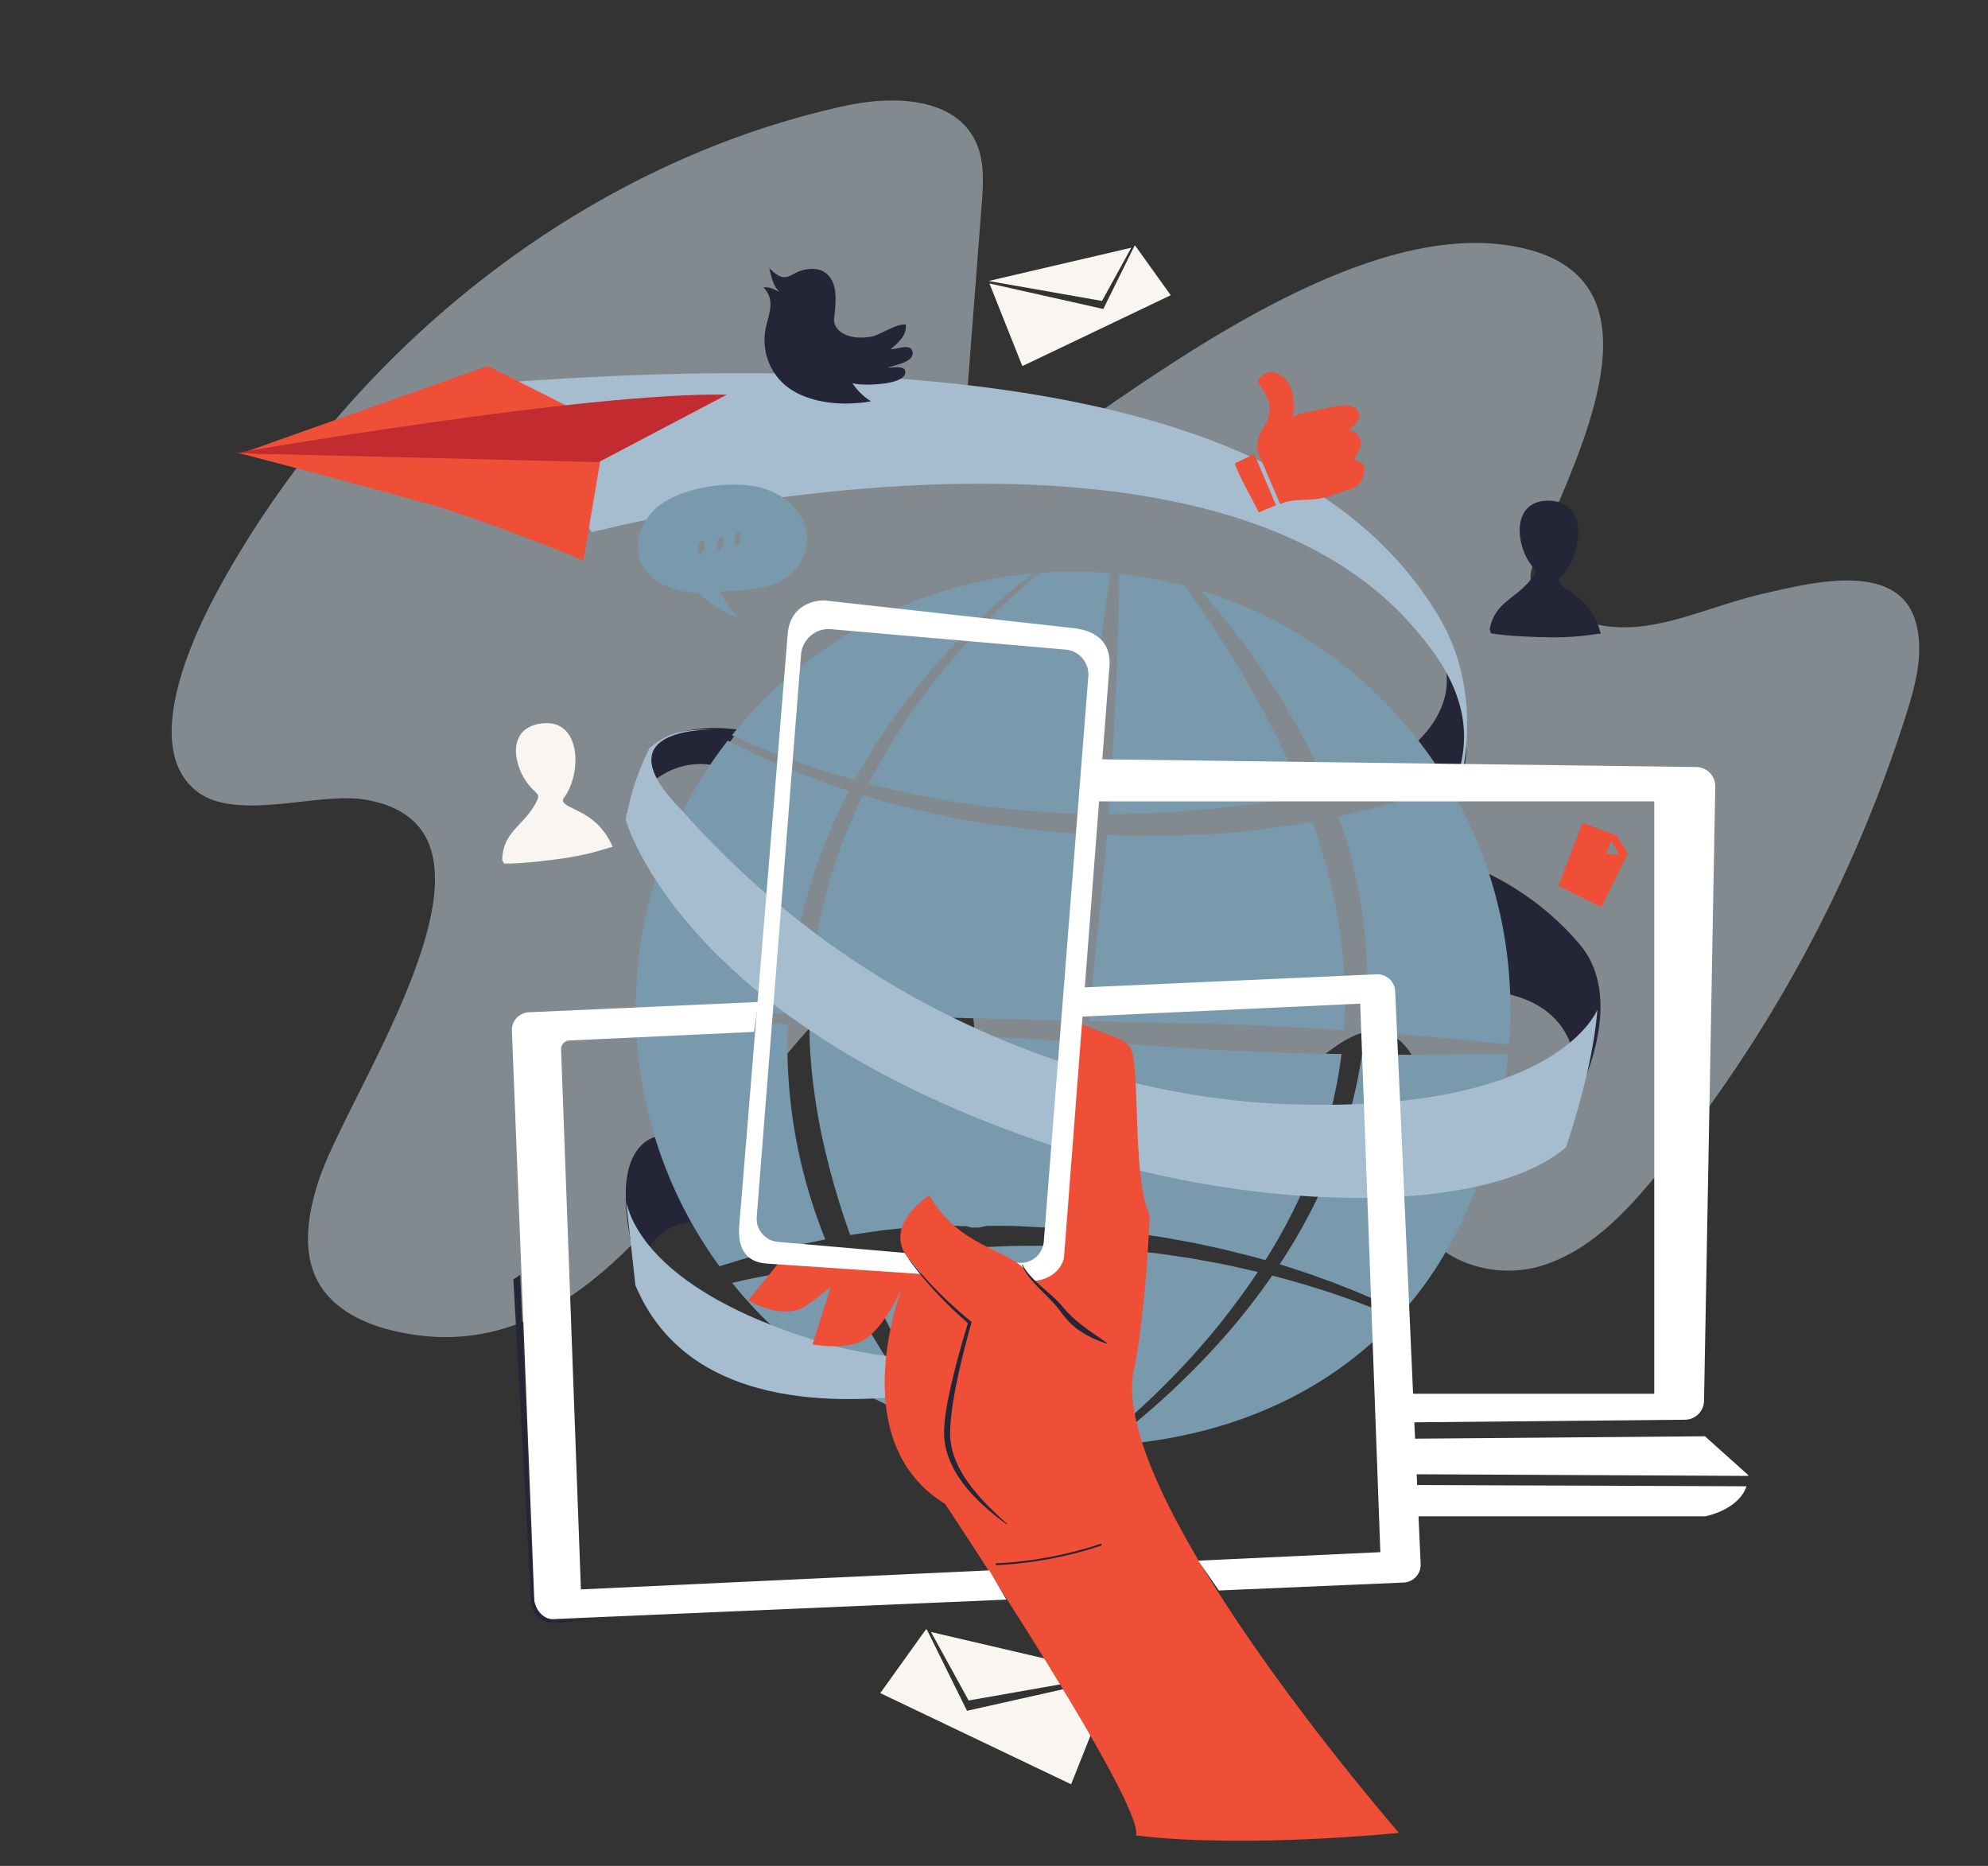
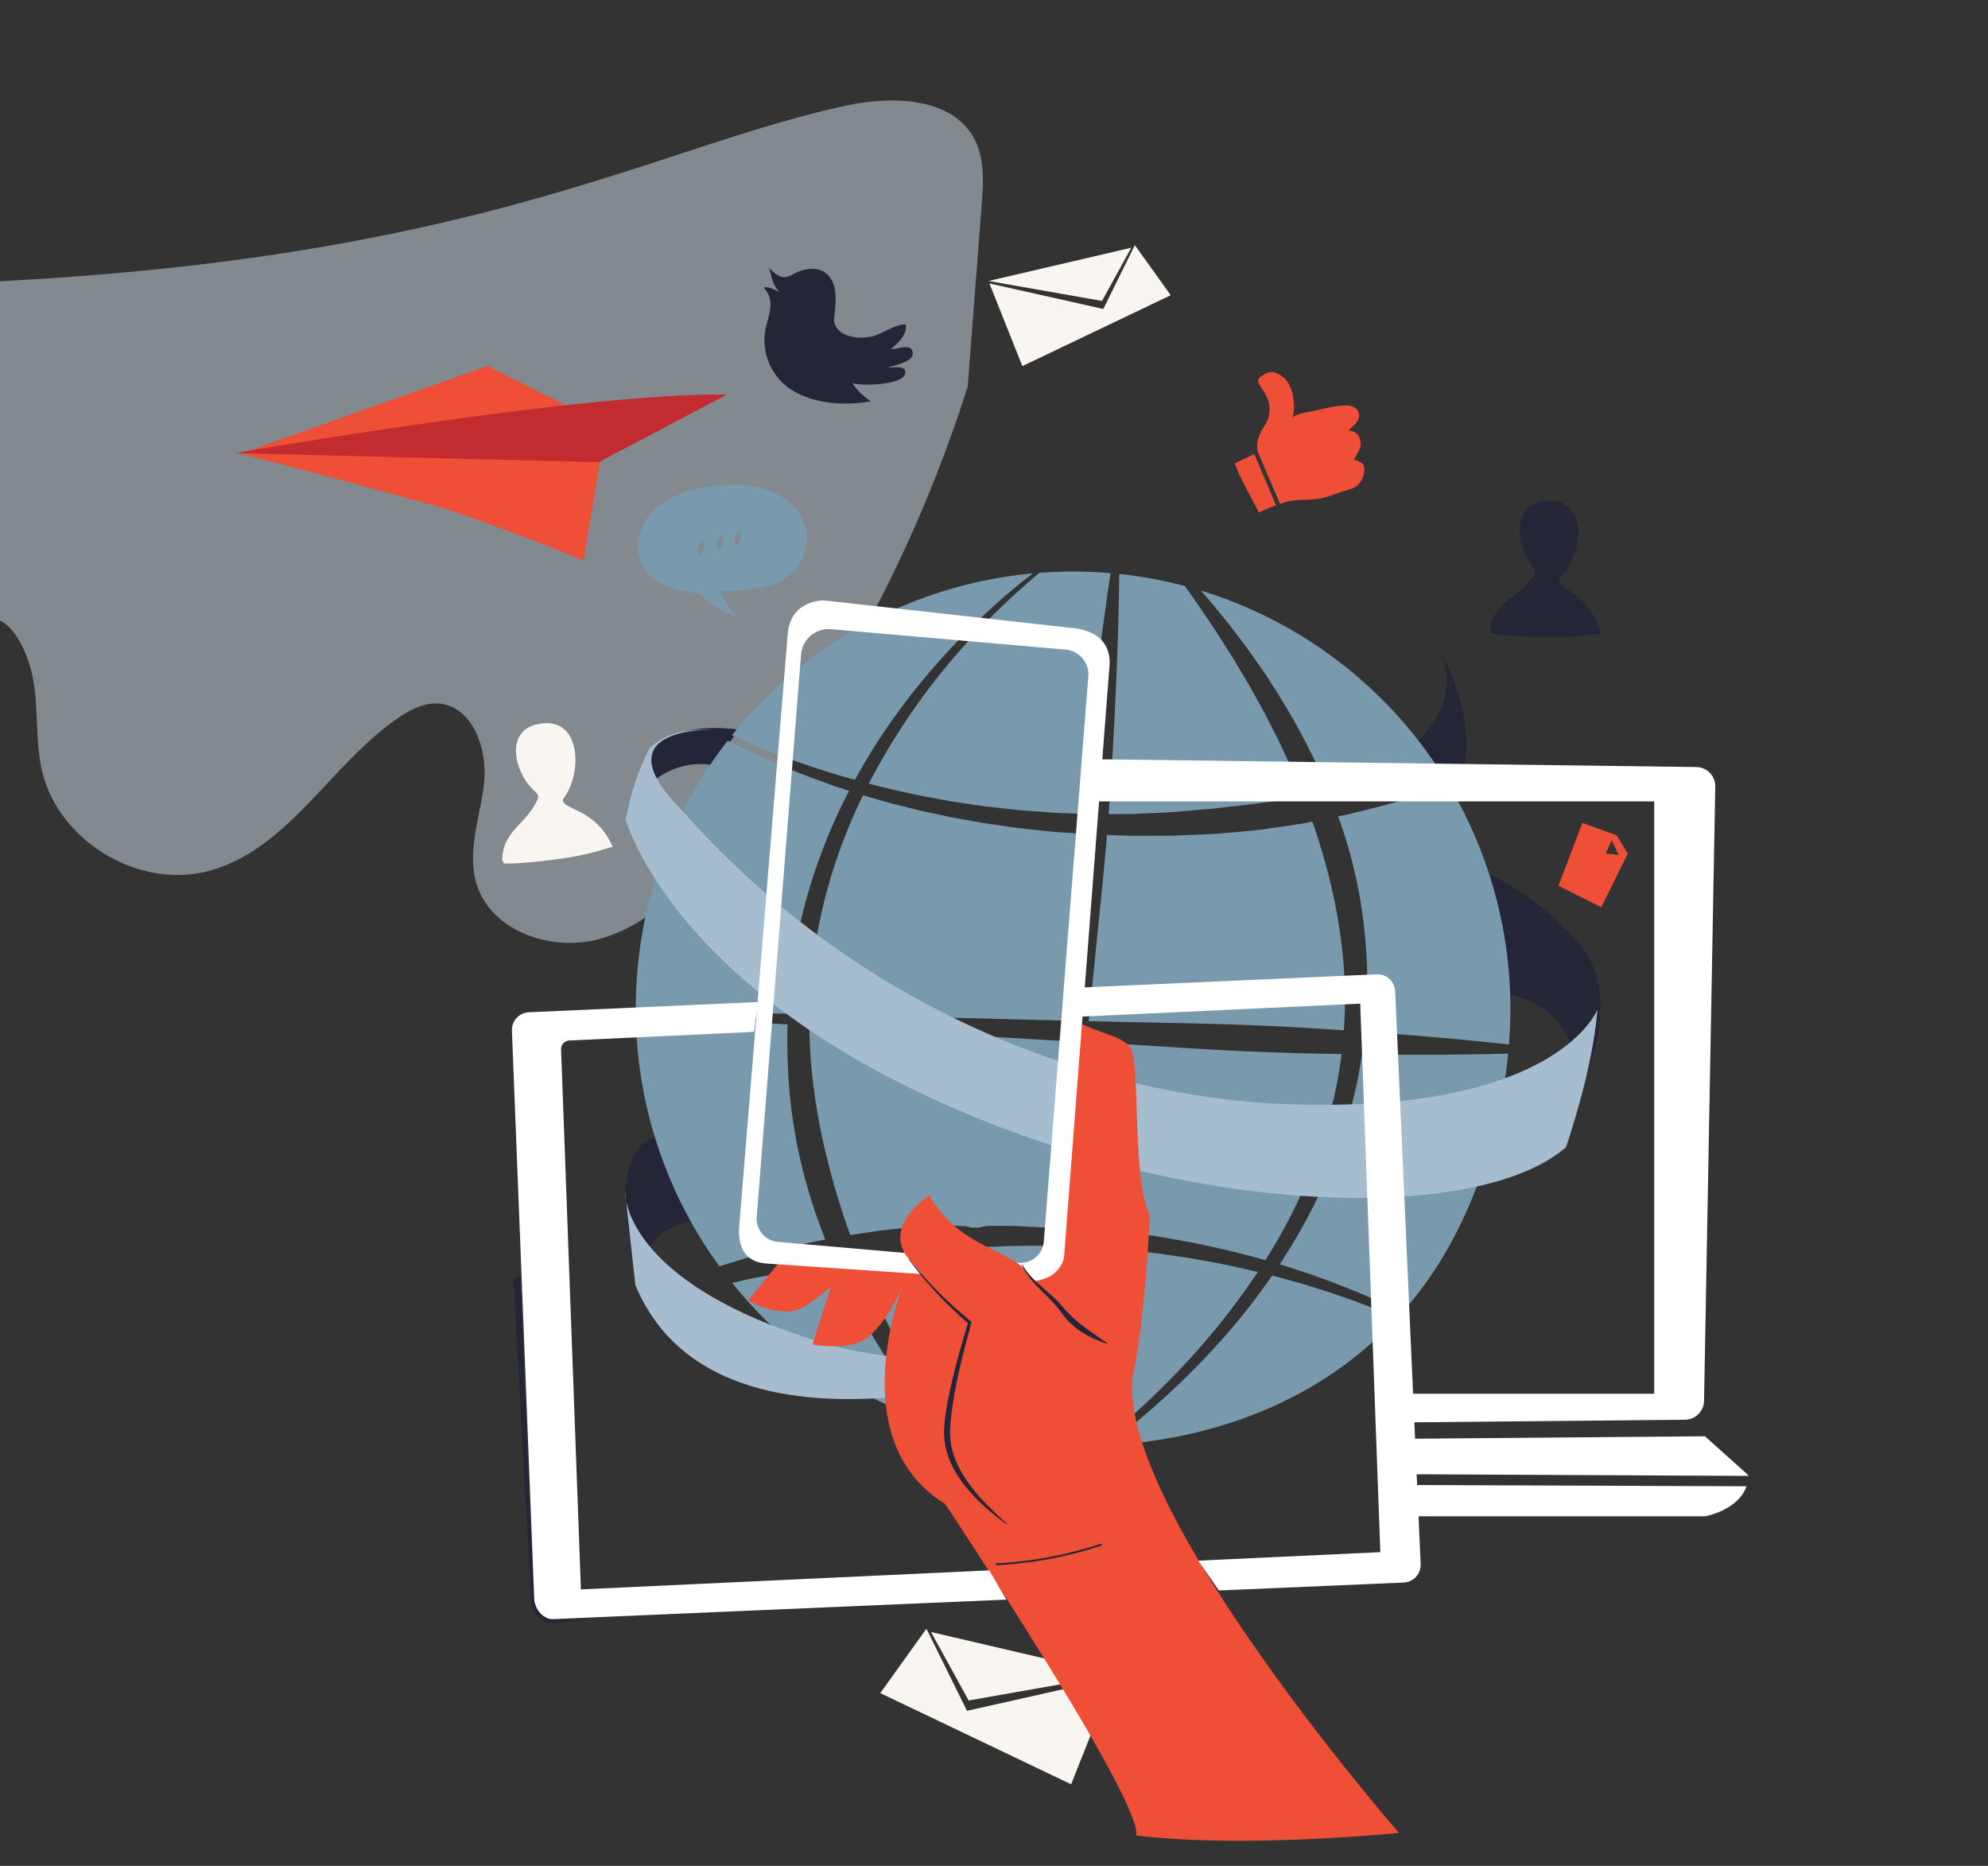
<svg xmlns="http://www.w3.org/2000/svg" width="1064.225" height="998.604" viewBox="0 0 1064.225 998.604">
  <rect x="0" y="0" width="1064.225" height="998.604" fill="#333333" stroke="none" />
  <defs>
    <clipPath id="clip-path">
      <path id="Path_252" data-name="Path 252" d="M2874.5,849.754l13.173-138.62,188.233,6.571,32.8,375.784-116.834-.839-43.044-62.019-110,7.516,31.428,53.629-332.738-2.386-4.1-344.354,185.842-27.33-9.565,65.591Z" fill="none" />
    </clipPath>
    <clipPath id="clip-path-2">
      <path id="Path_261" data-name="Path 261" d="M3051.679,1108.636l-10.1-369.045-153.311,3.671,11.017-197.376,389.243,5.507,86.294,554.489Z" fill="none" />
    </clipPath>
  </defs>
-   <path id="Path_211" data-name="Path 211" d="M2762.9,256.659c25.273-5.525,57.838-4.841,69.56,18.221,5.341,10.508,4.564,22.948,3.659,34.7l-7.5,97.343c-.77,10-1.211,21.12,5.169,28.862,12.527,15.2,36.852,4.517,53.052-6.685,58.024-40.123,154.26-108.591,229.884-97.96,95.23,13.389,34.334,118.764,15.276,168.95-1.405,3.7-2.666,7.7-1.787,11.558,1.069,4.694,5.043,8.114,9.011,10.841,40.814,28.042,74.8,4.328,116.766-5.107,23.9-5.373,71.475-17.874,80.365,16.281,4.169,16.017-.32,32.9-5.313,48.679a743.061,743.061,0,0,1-132.91,245.581c-17.22,21.052-36.987,42.055-63.078,49.734s-59.543-3.574-67.073-29.709c-5.028-17.45,2.318-35.771,4.2-53.833s-6.29-40.866-24.405-42.14c-8.034-.565-15.652,3.49-22.258,8.1-35.772,24.955-58.489,70.078-100.6,81.437-37.63,10.15-81.043-16.107-89.526-54.148-4.236-18.995-.768-39.374-7.065-57.789-17.569-51.378-55.54-8.582-75.844,11.728-64.444,64.465-121.235,197.642-231.914,170.755-15.413-3.744-30.989-11.231-39.044-24.9-9.543-16.189-6.272-36.769-.548-54.668,15.717-49.155,116.146-190.432,24.1-204.665-24.659-3.813-68.266,12.123-89.253-4.414-29.6-23.321-2.567-81.784,11.376-107.414C2496.691,388.26,2621.584,287.553,2762.9,256.659Z" transform="translate(-2310.6 -200)" fill="#bdccd4" opacity="0.57" />
+   <path id="Path_211" data-name="Path 211" d="M2762.9,256.659c25.273-5.525,57.838-4.841,69.56,18.221,5.341,10.508,4.564,22.948,3.659,34.7l-7.5,97.343a743.061,743.061,0,0,1-132.91,245.581c-17.22,21.052-36.987,42.055-63.078,49.734s-59.543-3.574-67.073-29.709c-5.028-17.45,2.318-35.771,4.2-53.833s-6.29-40.866-24.405-42.14c-8.034-.565-15.652,3.49-22.258,8.1-35.772,24.955-58.489,70.078-100.6,81.437-37.63,10.15-81.043-16.107-89.526-54.148-4.236-18.995-.768-39.374-7.065-57.789-17.569-51.378-55.54-8.582-75.844,11.728-64.444,64.465-121.235,197.642-231.914,170.755-15.413-3.744-30.989-11.231-39.044-24.9-9.543-16.189-6.272-36.769-.548-54.668,15.717-49.155,116.146-190.432,24.1-204.665-24.659-3.813-68.266,12.123-89.253-4.414-29.6-23.321-2.567-81.784,11.376-107.414C2496.691,388.26,2621.584,287.553,2762.9,256.659Z" transform="translate(-2310.6 -200)" fill="#bdccd4" opacity="0.57" />
  <g id="Group_165" data-name="Group 165" transform="translate(-2310.6 -200)">
    <g id="Group_156" data-name="Group 156">
      <path id="Path_212" data-name="Path 212" d="M2646.06,635.374s4.514-22.287,15.517-37.239c10.156-7.618,26.962-10.046,44.573-7.618l-13.965,19.045S2664.68,602.366,2646.06,635.374Z" fill="#242638" />
      <path id="Path_213" data-name="Path 213" d="M3080.24,545.661s16.251,24.266-10.436,50.781l19.579,30.183S3108.17,596.442,3080.24,545.661Z" fill="#242638" />
      <path id="Path_214" data-name="Path 214" d="M3153.595,789.41s29.062-52.472,2.823-83.787-58.963-42.319-58.963-42.319v66.863S3162.9,725.089,3153.595,789.41Z" fill="#242638" />
      <path id="Path_215" data-name="Path 215" d="M2653.4,884.766s-1.694-32.162,37.24-31.594l-22.006-45.705S2629.129,802.389,2653.4,884.766Z" fill="#242638" />
      <g id="Group_152" data-name="Group 152">
        <path id="Path_216" data-name="Path 216" d="M2917.545,635.6c7.632-.365,15.238-.559,22.761-1.132q5.637-.481,11.227-.962c3.721-.368,7.436-.521,11.1-1.027,7.338-.935,14.607-1.586,21.723-2.523,7.116-.971,14.1-2.011,20.964-2.846,1-.152,1.982-.32,2.97-.482q-3.019-7.7-6.231-15.065c-1.5-3.688-3.25-7.206-4.89-10.711s-3.259-6.958-5.045-10.263q-2.558-5.023-5.033-9.868-2.646-4.759-5.19-9.338-1.279-2.289-2.529-4.526-1.317-2.2-2.6-4.356-2.561-4.326-4.993-8.451-5.122-8.1-9.693-15.346-4.781-7.112-8.923-13.28c-2.77-4.1-5.451-7.774-7.8-11.15-.155-.222-.3-.429-.454-.648a233.619,233.619,0,0,0-35.156-6.433c-.007.483-.012.95-.016,1.447-.051,3.491-.107,7.355-.17,11.559-.1,4.2-.211,8.75-.329,13.607-.091,4.861-.325,10.018-.5,15.464s-.376,11.168-.671,17.135c-.273,5.968-.558,12.185-.851,18.617-.363,6.427-.74,13.074-1.126,19.9-.531,9.907-1.229,20.205-2.021,30.782C2908.566,635.7,2913.061,635.671,2917.545,635.6Z" fill="#7999ad" />
        <path id="Path_217" data-name="Path 217" d="M2986.1,643.955c-7.3.839-14.753,1.465-22.286,2.112-3.76.392-7.576.434-11.394.617q-5.73.228-11.516.458l-2.891.111-2.9,0-5.817.006q-5.82.028-11.677.048c-4.8-.1-9.61-.261-14.421-.432-.027.33-.051.653-.078.985-1.259,14.871-2.775,30.22-4.414,45.812-1.564,15.6-3.158,31.439-4.748,47.28q-.27,2.794-.542,5.583c13.428.295,26.838.589,40.061.881,15.674.274,31.095.637,46.008,1.2,14.914.634,29.322,1.35,42.976,2.291,2.553.168,5.05.328,7.546.494a237.44,237.44,0,0,0-.668-40.923,293.683,293.683,0,0,0-10.252-52.07c-1.809-6.378-3.808-12.613-5.939-18.706-1.874.367-3.729.739-5.632,1.092C3000.539,641.92,2993.374,642.887,2986.1,643.955Z" fill="#7999ad" />
        <path id="Path_218" data-name="Path 218" d="M2745.216,773.835a330.571,330.571,0,0,0,8.4,47.208,400.968,400.968,0,0,0,12.135,39.934c5.563-.845,11.2-1.639,16.933-2.484,7.3-.841,14.751-1.462,22.286-2.115,3.758-.39,7.574-.432,11.394-.615,3.82-.153,7.658.607,11.512.451l2.894.8h2.9c1.936,0,3.875-.914,5.819-.92,3.88-.016,7.774-.007,11.675-.022,7.8.174,15.626.942,23.445.942h1.07c.468-9.222.949-15.4,1.437-23.065,1.588-24.5,3.261-50.609,4.951-76.69-30.639-1.758-61.211-3.649-89.934-5.3-14.905-.87-29.308-1.774-42.968-2.571-1.786-.112-3.524-.252-5.288-.363Q2743.972,761.546,2745.216,773.835Z" fill="#7999ad" />
        <path id="Path_219" data-name="Path 219" d="M2753.67,675.41a274.071,274.071,0,0,0-8.875,48.883q-.759,9.253-.9,18.521l5.53.117c13.678.336,28.1.689,43.027,1.057l90.3,2.305q.2-3.1.4-6.206c.973-15.894,1.944-31.788,2.9-47.433.887-15.652,1.853-31.047,3-45.928.015-.179.031-.353.045-.533l-6.64-.459c-3.9-.273-7.8-.489-11.669-.962-7.75-.845-15.48-1.534-23.086-2.746-3.809-.558-7.609-1.062-11.373-1.659q-5.634-1.014-11.2-2.015c-1.853-.333-3.707-.668-5.547-.995q-2.75-.594-5.477-1.18-5.454-1.175-10.824-2.337-5.331-1.331-10.567-2.634c-3.49-.865-6.942-1.732-10.318-2.748l-9.829-2.821c-.718,1.48-1.432,2.965-2.13,4.469-3.373,7.1-6.369,14.505-9.265,22.039C2758.453,659.741,2755.8,667.468,2753.67,675.41Z" fill="#7999ad" />
        <path id="Path_220" data-name="Path 220" d="M3106.721,764.15c-4.2.063-8.754.134-13.608.208-4.861.1-10.025.061-15.474.1-5.447.027-11.175.062-17.147,0-5.972-.039-12.195-.08-18.636-.12-.694-.015-1.418-.027-2.118-.039-.131.845-.258,1.687-.41,2.529a261.082,261.082,0,0,1-15.094,55.2,297.769,297.769,0,0,1-25.075,49.171q-1.726,2.757-3.493,5.45l.755.217c3.29,1.012,6.512,2.111,9.7,3.139q2.388.783,4.748,1.548,2.337.841,4.635,1.661,4.593,1.664,9.043,3.271c5.851,2.358,11.567,4.458,16.909,6.842,7.1,2.978,13.7,6.039,19.79,9.029,2.592-2.918,5.124-5.912,7.569-9.012,26.86-34.041,44.567-82.187,49.141-129.473Q3112.848,764,3106.721,764.15Z" fill="#7999ad" />
        <path id="Path_221" data-name="Path 221" d="M2933.272,942.054a408.21,408.21,0,0,0,30.381-33.613c6.888-8.659,13.763-17.874,20.265-27.69q-9.819-2.35-20.075-4.468-5.321-.974-10.723-1.953-2.7-.484-5.419-.979-2.733-.4-5.486-.8-5.5-.8-11.065-1.615c-3.72-.465-7.469-.836-11.225-1.262-7.5-.947-15.114-1.373-22.735-1.954-3.809-.341-7.641-.423-11.472-.564l-4-.146c-.328,3.336-.649,6.642-.969,9.894-1.381,13.619-2.682,26.488-3.887,38.371-2.426,23.763-4.445,43.562-5.857,57.428-.036.319-.066.624-.1.942,3.676.221,7.375.367,11.1.413q7.845.1,15.567-.206c2.362-1.889,4.794-3.865,7.307-5.963C2913.654,960.55,2923.3,951.971,2933.272,942.054Z" fill="#7999ad" />
        <path id="Path_222" data-name="Path 222" d="M2868.616,972.5c.83-13.907,2.016-33.777,3.437-57.625.721-11.915,1.5-24.832,2.322-38.491.2-3.167.409-6.382.614-9.623l-.768-.03c-7.675-.021-15.348,0-22.982.113-7.632.366-15.238.56-22.761,1.133q-5.636.481-11.227.962c-3.719.366-7.436.519-11.1,1.027-7.334.935-14.6,1.583-21.721,2.523-4.614.627-9.153,1.267-13.661,1.881,1.245,3.09,2.4,6.169,3.741,9.108q1.987,4.672,3.908,9.186c1.336,2.985,2.725,5.878,4.039,8.736s2.636,5.643,4,8.331q2,4.062,3.907,7.931c2.575,5.144,5.277,9.889,7.6,14.477,4.961,9,9.369,16.834,13.168,23.193,1.81,3.178,3.5,5.974,4.983,8.409a233.662,233.662,0,0,0,52.445,9.744C2868.578,973.155,2868.6,972.839,2868.616,972.5Z" fill="#7999ad" />
        <path id="Path_223" data-name="Path 223" d="M2721.888,870.244q4.6-1.143,9.362-2.331,2.382-.585,4.794-1.184l4.906-1.018c3.748-.787,7.579-1.57,11.45-2.34a295.223,295.223,0,0,1-12.487-38.962,275.185,275.185,0,0,1-7.343-49.57c-.49-8.788-.627-17.671-.372-26.57-7.461-.46-14.673-.909-21.525-1.332l-57.612-3.608c-.716-.047-1.407-.089-2.09-.135a232.963,232.963,0,0,0,44.766,134.517q4.155-1.29,8.513-2.6C2709.837,873.309,2715.769,871.849,2721.888,870.244Z" fill="#7999ad" />
        <path id="Path_224" data-name="Path 224" d="M2653.161,740.938l57.711,1.178c6.857.146,14.073.3,21.539.453q.47-9.7,1.606-19.382a284.194,284.194,0,0,1,10.71-50.4c2.448-8.137,5.422-16.023,8.465-23.754,3.208-7.666,6.518-15.178,10.188-22.353.583-1.153,1.178-2.289,1.769-3.427-.828-.273-1.665-.549-2.487-.815l-4.748-1.552-4.633-1.66q-4.6-1.657-9.042-3.268c-5.852-2.358-11.565-4.462-16.91-6.844-10.083-4.221-19.14-8.621-27.174-12.722a233.045,233.045,0,0,0-49.188,140.554c-.018,1.324-.005,2.635,0,3.955C2651.683,740.909,2652.409,740.923,2653.161,740.938Z" fill="#7999ad" />
        <path id="Path_225" data-name="Path 225" d="M2807.12,958.063c-2.253-2.981-4.874-6.2-7.5-9.867-2.595-3.684-5.456-7.646-8.423-11.939-5.766-8.7-12.2-18.606-18.388-29.921-1.54-2.83-3.155-5.7-4.726-8.672q-2.274-4.5-4.631-9.163c-1.591-3.1-2.972-6.368-4.471-9.641-.392-.862-.779-1.738-1.171-2.606-1.5.255-2.99.51-4.473.753l-9.9,1.56q-2.444.383-4.854.762l-4.751.925-9.288,1.833c-6.106,1.143-12.033,2.151-17.638,3.522-1.471.341-2.925.668-4.371.99a234.4,234.4,0,0,0,107.44,75.163C2809.062,960.6,2808.113,959.369,2807.12,958.063Z" fill="#7999ad" />
        <path id="Path_226" data-name="Path 226" d="M2729.127,604.637c5.372,2.136,11.113,3.976,16.979,6.058l9.059,2.853q2.3.717,4.638,1.443,2.355.666,4.744,1.334c1.222.359,2.489.692,3.726,1.039q3.192-5.863,6.558-11.456c3.952-6.662,8.114-12.995,12.337-19.025a362.186,362.186,0,0,1,25.676-32.506c8.5-9.6,16.765-17.946,24.333-25.07s14.454-13.019,20.273-17.681c2.18-1.755,4.2-3.341,6.049-4.759a233.77,233.77,0,0,0-161.071,86.639C2710.374,597.137,2719.279,600.991,2729.127,604.637Z" fill="#7999ad" />
        <path id="Path_227" data-name="Path 227" d="M3039.657,897.811c-5.372-2.131-11.113-3.975-16.978-6.061q-4.459-1.4-9.06-2.849c-1.534-.477-3.081-.963-4.637-1.445q-2.357-.664-4.744-1.336c-4.108-1.205-8.339-2.34-12.623-3.44a354.907,354.907,0,0,1-23.049,29.857,415.488,415.488,0,0,1-31.957,33c-11.946,11.055-23.312,20.371-33.428,28.056,61.4-3.5,116.216-26.037,155.282-68.179C3052.631,902.874,3046.363,900.294,3039.657,897.811Z" fill="#7999ad" />
        <path id="Path_228" data-name="Path 228" d="M3086.334,620.426c-6.715,2.3-14.016,4.561-21.8,6.912-5.587,1.8-11.517,3.262-17.638,4.866q-4.6,1.146-9.362,2.331l-4.795,1.181c-1.624.34-3.259.677-4.907,1.021-.28.057-.57.116-.852.176,2.048,5.735,3.955,11.607,5.673,17.624a260.117,260.117,0,0,1,9.334,54.918q.2,3.555.411,7.126.049,3.581.1,7.168c.17,4.777-.115,9.576-.21,14.376-.054,2.4-.313,4.8-.461,7.2-.2,2.269-.27,4.555-.558,6.819.359.024.732.051,1.091.073,6.42.491,12.625.965,18.582,1.426,5.956.429,11.663.938,17.087,1.417s10.576.886,15.411,1.388c4.836.478,9.36.92,13.545,1.332q6.217.671,11.4,1.228.624-8.031.735-15.989A232.969,232.969,0,0,0,3086.334,620.426Z" fill="#7999ad" />
        <path id="Path_229" data-name="Path 229" d="M3015.524,818.73a251.111,251.111,0,0,0,13.083-53.448c.051-.389.085-.78.136-1.166-2.262-.042-4.515-.08-6.822-.123-13.682-.2-28.1-.678-43.018-1.278-14.91-.679-30.309-1.59-45.951-2.619l-40.607-2.479c-2.525,26.087-5.031,51.942-7.4,76.452q-1.114,11.412-2.192,22.4l3.569.245c3.9.273,7.8.487,11.669.963,7.75.844,15.478,1.533,23.087,2.746,3.809.558,7.61,1.064,11.376,1.66l11.2,2.014q2.782.5,5.548,1,2.745.591,5.477,1.176l10.825,2.337q5.327,1.329,10.566,2.636c3.489.863,6.942,1.735,10.317,2.749l1.608.46c1.513-2.412,3.014-4.851,4.473-7.334A289.576,289.576,0,0,0,3015.524,818.73Z" fill="#7999ad" />
        <path id="Path_230" data-name="Path 230" d="M2958.233,521.55q4.76,5.809,10.276,12.535,5.3,6.88,11.1,14.749,2.8,4,5.746,8.2l2.955,4.27q1.414,2.21,2.86,4.47a356.114,356.114,0,0,1,22.782,40.306q4.332,8.8,8.223,18.3c1.051-.168,2.123-.335,3.164-.5l4.855-.757,4.75-.927q4.714-.933,9.285-1.832c6.108-1.142,12.037-2.152,17.64-3.524,5.618-1.295,11.032-2.45,16.187-3.553l3.378-.726a234.544,234.544,0,0,0-128-96.51C2954.979,517.784,2956.594,519.608,2958.233,521.55Z" fill="#7999ad" />
        <path id="Path_231" data-name="Path 231" d="M2859,513.457a382.812,382.812,0,0,0-42.481,44.049,356.731,356.731,0,0,0-24.04,32.947c-5.822,9.052-11.518,18.713-16.784,28.942,9.4,2.454,19.187,4.672,29.253,6.772l10.722,1.948q2.7.492,5.419.982,2.732.4,5.487.8,5.5.8,11.063,1.619c3.718.464,7.468.833,11.225,1.259,7.5.949,15.115,1.375,22.738,1.953,3.806.342,7.64.428,11.469.569l6.933.249c.938-10.91,1.93-21.506,3.032-31.676q1.071-10.206,2.083-19.827,1.114-9.6,2.148-18.513c.665-5.935,1.4-11.616,2.09-17.019s1.3-10.534,1.99-15.343c.665-4.812,1.283-9.319,1.858-13.481.615-4.162,1.181-7.986,1.689-11.439.079-.514.153-1,.229-1.5q-8.44-.718-17.042-.844c-7.081-.093-14.088.152-21.016.677C2864.708,508.515,2862.009,510.8,2859,513.457Z" fill="#7999ad" />
      </g>
      <path id="Path_232" data-name="Path 232" d="M2695.148,590.517s-65.453-3.1-19.474,43.218c111.167,125.134,248.732,153.594,317.882,156.917,150.162,7.222,172.166-50.329,172.166-50.329-1.691,21.16-7.615,45.7-16.781,73.652-41.114,35.621-159.122,36.089-266.508,1.946C2675.413,750.1,2645.5,638.478,2645.5,638.478a146.6,146.6,0,0,1,12.835-38.228C2666.663,593.537,2673.6,589.816,2695.148,590.517Z" fill="#a5bdce" />
-       <path id="Path_233" data-name="Path 233" d="M2627.257,484.861s316.716-82.472,436.057,46.411c24.728,26.709,40.343,55.014,24.826,91.408l1.977,4.232s18.053-50.783-9.029-96.486C3036.3,454.838,2921.935,379.271,2580.2,404.737Z" fill="#a5bdce" />
      <path id="Path_234" data-name="Path 234" d="M2438.512,442.542l193.511,3.533-9.1,53.883s-33.291-14.107-75.61-28.212C2504.063,459.676,2455.912,446.919,2438.512,442.542Z" fill="#ef4e37" />
      <path id="Path_235" data-name="Path 235" d="M2439.026,442.892l132.589-47.052,50.55,25.432Z" fill="#ef4e37" />
      <path id="Path_236" data-name="Path 236" d="M2436.548,442.517s188.525-32.893,263.135-31.287l-68.613,36.111Z" fill="#c22b2f" />
      <path id="Path_237" data-name="Path 237" d="M2946.791,483.588" fill="none" stroke="#29abe2" stroke-miterlimit="10" stroke-width="0.281" />
      <path id="Path_238" data-name="Path 238" d="M2913.41,489.949" fill="none" stroke="#29abe2" stroke-miterlimit="10" stroke-width="0.281" />
      <path id="Path_239" data-name="Path 239" d="M2795.067,398.3c2.388,7.958-23.567,8.439-28.2,6.734a32.825,32.825,0,0,0,10.014,9.732c-14.125,2.525-31.756,1.468-43.905-7.023a31.627,31.627,0,0,1-12.285-32.9c1.84-7.784,4.845-14.372-1.363-21.012,3.117-.442,5.744,1.088,8.524,2.389-3.514-3.353-4.374-8.4-5.492-12.859,1.765,2.007,5.055,4.759,7.415,4.939,3.509.268,5.96-2.2,9.025-3.229,6.508-2.179,13.372-1.743,17.009,4.8,2.82,5.078,2.326,11.849,1.323,20.461-.767,6.6,7.618,12.272,20.314,9.733,4.477-.895,13.549-7.2,18.013-6.325.756,5.7-4.228,9.933-8.023,13.126,3.116.309,10.881-3.561,11.727,1.64.872,5.384-9.96,6.89-13.3,8.284C2788,396.746,2794.273,395.65,2795.067,398.3Z" fill="#242638" />
      <g id="Group_153" data-name="Group 153">
        <path id="Path_240" data-name="Path 240" d="M2916.206,332.57l-76.373,17.815,60.708,10.676Z" fill="#f9f6f2" />
        <path id="Path_241" data-name="Path 241" d="M2918.292,331.453l-.35.084-16.718,33.823L2840.264,351.7l17.632,44.234L2937.319,358Z" fill="#f9f6f2" />
      </g>
      <g id="Group_154" data-name="Group 154">
        <path id="Path_242" data-name="Path 242" d="M2808.989,1073.436l98.231,22.914-78.083,13.732Z" fill="#f9f6f2" />
        <path id="Path_243" data-name="Path 243" d="M2806.305,1072l.45.108,21.5,43.5,78.408-17.576-22.678,56.894-102.154-48.782Z" fill="#f9f6f2" />
      </g>
      <g id="Group_155" data-name="Group 155">
        <path id="Path_244" data-name="Path 244" d="M2982.039,442.961c-2.848,1.559-8.655,4.082-10.37,4.938,1.437,5.9,11.446,22.893,12.735,26.356,1.967-.9,6.312-2.663,9.3-3.846Z" fill="#ef4e37" />
        <path id="Path_245" data-name="Path 245" d="M3040.226,448.423c-.428-.6-4.586-3.152-5-1.951,1.23-3.543,3.894-5.119,3.765-9.38-.119-3.686-2.969-6.976-6.594-6.574,2.089-2.451,6.13-4.769,5.753-8.5-.387-3.784-3.9-5.157-7.525-5.01-5.761.226-11.19,1.561-16.753,2.924-2.035.5-10.747,1.588-11.5,3.855,2.1-6.3.56-17.316-4.486-21.645-3.47-2.979-6.968-4.094-10.947-1.556-4.1,2.611-3.253,3.827-.677,7.518,4.638,6.653,5.666,13.458.86,20.433-2.521,3.662-4.515,9.292-3.032,13.689l-.012.006,11.807,27.546c.642-.255,1.21-.481,1.576-.622,6.112-2.367,13.291-1.178,19.7-2.323,5.232-.944,10.055-3.362,15.2-4.709,4.474-1.167,7.234-3.665,8.324-8.515C3041.066,451.94,3041.276,449.924,3040.226,448.423Z" fill="#ef4e37" />
      </g>
      <path id="Path_246" data-name="Path 246" d="M2914.151,917.509s-214.408,87.227-263.4-29.657l-5.541-49.916s-2.04,48.145,105.059,80.464C2824.388,940.766,2914.151,917.509,2914.151,917.509Z" fill="#a5bdce" />
      <path id="Path_247" data-name="Path 247" d="M3176.034,647.075l-18.34-6.692-12.8,33.65,22.907,11.506,14.192-28.671Zm-5.8,9.676,3.133-7.051,3.79,7.8Z" fill="#ef4e37" />
      <path id="Path_248" data-name="Path 248" d="M2579.431,660.159c.406-14.841,10.982-17.933,17.606-29.68,3.5-6.21,1.143-4.652-3.52-10.564-8.342-10.587-11.79-30.34,7.013-32.738,21.694-2.772,21.664,27.7,11.6,40.283-2.008,6.038,17.609,4.526,26.508,26.011-.016-.972-8.4,3.166-25,5.682-8.969,1.359-24.143,3.19-33.2,3.019" fill="#f9f6f2" />
      <path id="Path_249" data-name="Path 249" d="M3108.054,536.788c2.706-14.6,13.633-16.011,22-26.587,4.421-5.591,1.852-4.418-1.836-10.983-6.6-11.753-6.936-31.8,12.011-31.251,21.861.63,17.1,30.73,5.2,41.6-2.921,5.653,16.693,7.205,22.148,29.811.135-.962-8.789,1.824-25.578,1.732-9.072-.05-24.346-.6-33.269-2.173" fill="#242638" />
    </g>
    <g id="Group_164" data-name="Group 164">
      <path id="Path_250" data-name="Path 250" d="M2731.82,870.52l-20.648,25.418s15.042,9.232,27.312,4.751c4.744-1.724,16.889-11.993,16.889-11.993l-9.812,30.832s14.016,2.806,24.647-1.028c13.019-4.685,23.674-30.419,23.674-30.419s-32.975,82.692,22.677,116.836c0,0,106.685,160.358,102.2,177.393,58,7.133,140.748-1.366,140.748-1.366s-160.834-184.55-141.234-250.621c0,0,5.98-32.319,7.761-80.125-8.782-17.448-5.476-71.951-9.245-86.885-2.515-9.971-20.021-9.19-34.3-19.664-3.573-2.62-10.47,140.247-13.355,135.875Z" fill="#ef4e37" />
      <g id="Group_158" data-name="Group 158">
        <g id="Group_157" data-name="Group 157" clip-path="url(#clip-path)">
          <path id="Path_251" data-name="Path 251" d="M3057.476,730.6a9.509,9.509,0,0,0-9.855-9.159L2593.8,741.755a9.512,9.512,0,0,0-9.158,9.856l12.023,305.769a9.51,9.51,0,0,0,9.857,9.158l455.433-19.573a9.514,9.514,0,0,0,9.158-9.857Zm-435.9,320.034L2610.96,761.691a4.666,4.666,0,0,1,4.448-4.833l423.346-19.723,10.781,293.569Z" fill="#fff" />
        </g>
      </g>
      <path id="Path_253" data-name="Path 253" d="M2883.621,535.979l-131.293-14.586c-3.475-.3-18.574,1.021-20.034,17.8L2706.377,855.4c-1.824,20.968,12.66,20.647,16.132,20.948L2858.5,885.54c16.773,1.459,21.418-9.425,21.72-12.9L2904.34,558.91C2904.642,555.434,2907.735,538.078,2883.621,535.979Zm-27.735,339.866-128.869-11.212a12.438,12.438,0,0,1-11.319-13.386l23.723-300.973a14.8,14.8,0,0,1,16.029-13.538L2881,547.654a13.4,13.4,0,0,1,12.2,14.442l-23.834,302.355A12.437,12.437,0,0,1,2855.886,875.845Z" fill="#fff" />
      <path id="Path_254" data-name="Path 254" d="M2904.958,918.535c-40.741-26.93-45.4-38.734-45.4-38.734-10.572-11.832-35.376-12.379-51.6-40.139-27.076,19.827-10.154,34.768-10.154,34.768,54.762,62.59,25.93,82.4,25.93,82.4,26,46.643,73.713,56.937,73.713,56.937S2928.98,934.412,2904.958,918.535Z" fill="#ef4e37" />
      <path id="Path_255" data-name="Path 255" d="M2857.952,876.686a20.612,20.612,0,0,0,1.988,3.332,33.459,33.459,0,0,0,2.452,3.008,73.854,73.854,0,0,0,5.6,5.415c3.873,3.493,7.994,6.768,11.492,10.932a62.881,62.881,0,0,0,11.117,10.446c2.017,1.562,4.119,3.048,6.262,4.518s4.324,2.927,6.456,4.508l-.14.276a58.69,58.69,0,0,1-7.406-2.875,51.658,51.658,0,0,1-6.984-3.908,36.047,36.047,0,0,1-6.176-5.206c-.457-.5-.928-.981-1.359-1.5s-.885-1.017-1.3-1.552-.843-1.049-1.236-1.594l-1.175-1.589a57.489,57.489,0,0,0-5.091-5.768c-1.811-1.866-3.688-3.7-5.529-5.575a75.244,75.244,0,0,1-5.264-5.915,33.56,33.56,0,0,1-2.271-3.261,20.935,20.935,0,0,1-1.729-3.573Z" fill="#242638" />
      <path id="Path_256" data-name="Path 256" d="M2797.32,873.774q3.633,4.638,7.537,9.045t8.041,8.584q4.143,4.172,8.514,8.1t8.9,7.668l.429.352-.154.557c-2.687,9.692-5.226,19.426-7.333,29.237-1.044,4.906-1.986,9.83-2.7,14.772-.345,2.471-.675,4.942-.9,7.412-.138,1.234-.214,2.467-.309,3.7-.058,1.23-.152,2.465-.139,3.658a37.265,37.265,0,0,0,.721,7.185,42.1,42.1,0,0,0,2.054,6.974,52.194,52.194,0,0,0,3.172,6.618,64.539,64.539,0,0,0,4.012,6.221,102.8,102.8,0,0,0,9.677,11.379c3.488,3.594,7.18,7.006,10.938,10.362l-.193.242a135.482,135.482,0,0,1-11.832-9.475,91.875,91.875,0,0,1-10.51-11.055,66.992,66.992,0,0,1-4.425-6.3,50.718,50.718,0,0,1-3.56-6.888,42.107,42.107,0,0,1-2.39-7.441,37.712,37.712,0,0,1-.876-7.809c-.015-1.325.074-2.6.136-3.888.112-1.276.208-2.555.365-3.821.133-1.272.329-2.53.507-3.792.086-.631.2-1.255.3-1.883s.2-1.255.324-1.878c.915-5,2-9.939,3.195-14.851s2.477-9.794,3.835-14.653,2.793-9.694,4.26-14.517l.275.909c-2.984-2.578-5.917-5.215-8.76-7.947s-5.622-5.528-8.313-8.407-5.3-5.834-7.812-8.864-4.92-6.147-7.238-9.325Z" fill="#242638" />
      <path id="Path_257" data-name="Path 257" d="M2585.423,884.74l9.539,172.461s.689,11.706,13.082,11.475c18.053-2.14,18.053-1.986,18.053-1.986l-17.442.306s-11.934.918-12.546-14.384c-.928-23.236-7.013-170.322-7.013-170.322Z" fill="#242638" />
      <g id="Group_163" data-name="Group 163">
        <g id="Group_162" data-name="Group 162" clip-path="url(#clip-path-2)">
          <g id="Group_161" data-name="Group 161">
            <g id="Group_160" data-name="Group 160">
              <path id="Path_258" data-name="Path 258" d="M3218.533,610.512l-461.739-6.006a10.294,10.294,0,0,0-10.3,10.3l8.58,339.014a10.3,10.3,0,0,0,10.3,10.293l447.147-4.287a10.3,10.3,0,0,0,10.3-10.3l6.007-328.71A10.3,10.3,0,0,0,3218.533,610.512Zm-22.378,335.4h-423.61V628.884h423.61Z" fill="#fff" />
              <g id="Group_159" data-name="Group 159">
                <path id="Path_259" data-name="Path 259" d="M2734.889,993.565c1.261,6.613,4.632,17.935,13.386,17.935H3223.5s17.669-3.211,22.045-16.06Z" fill="#fff" />
                <path id="Path_260" data-name="Path 260" d="M3246.412,989.891c.014-.146.04-.286.051-.435l-23.169-20.774-468.477,3.878-20.651,14.618s0,.072.013.185Z" fill="#fff" />
              </g>
            </g>
          </g>
        </g>
      </g>
      <path id="Path_262" data-name="Path 262" d="M2538.5,710.214l182.688,1.836-4.591,54.164,167.081-2.754,3.99-52.325,211.464-4.595v461.769L2449.771,1198.6l30.6-470.948Z" fill="none" />
      <path id="Path_263" data-name="Path 263" d="M2843.68,1037.189a210.212,210.212,0,0,0,56.631-10.581" fill="none" stroke="#242638" stroke-miterlimit="10" stroke-width="1" />
    </g>
    <rect id="Rectangle_42" data-name="Rectangle 42" width="1021.677" height="974.969" transform="translate(2310.6 200)" fill="none" />
    <path id="Path_264" data-name="Path 264" d="M2739.764,499.637c9.36-19.586-6.114-35.848-25.093-39.352-16.378-3.026-44.129,1.235-55.36,14.164-13.67,15.728-9.609,41.075,25.444,42.93,6.583,6.3,11.66,9.732,20.983,13.147-5.724-6.107-5.993-6.879-9.429-13.913C2706.767,515.5,2731.2,517.554,2739.764,499.637Zm-55.289-3.9c-.762-1.9.334-4.238.923-6.03l-.172,1.385c.465-2.229,1.782-2.585,2.421-.567.367,1.149-.343,3.431-.873,4.538C2686.009,496.655,2685.282,497.748,2684.475,495.734Zm10.232-2.291c-.766-1.895.337-4.24.922-6.027l-.172,1.383c.462-2.233,1.781-2.586,2.423-.57.367,1.147-.347,3.43-.874,4.537C2696.24,494.364,2695.513,495.455,2694.707,493.443ZM2704,491.1c-.761-1.894.344-4.241.927-6.027l-.173,1.383c.464-2.234,1.783-2.585,2.424-.568.367,1.147-.347,3.428-.87,4.532C2705.539,492.017,2704.811,493.111,2704,491.1Z" fill="#7999ad" />
  </g>
</svg>